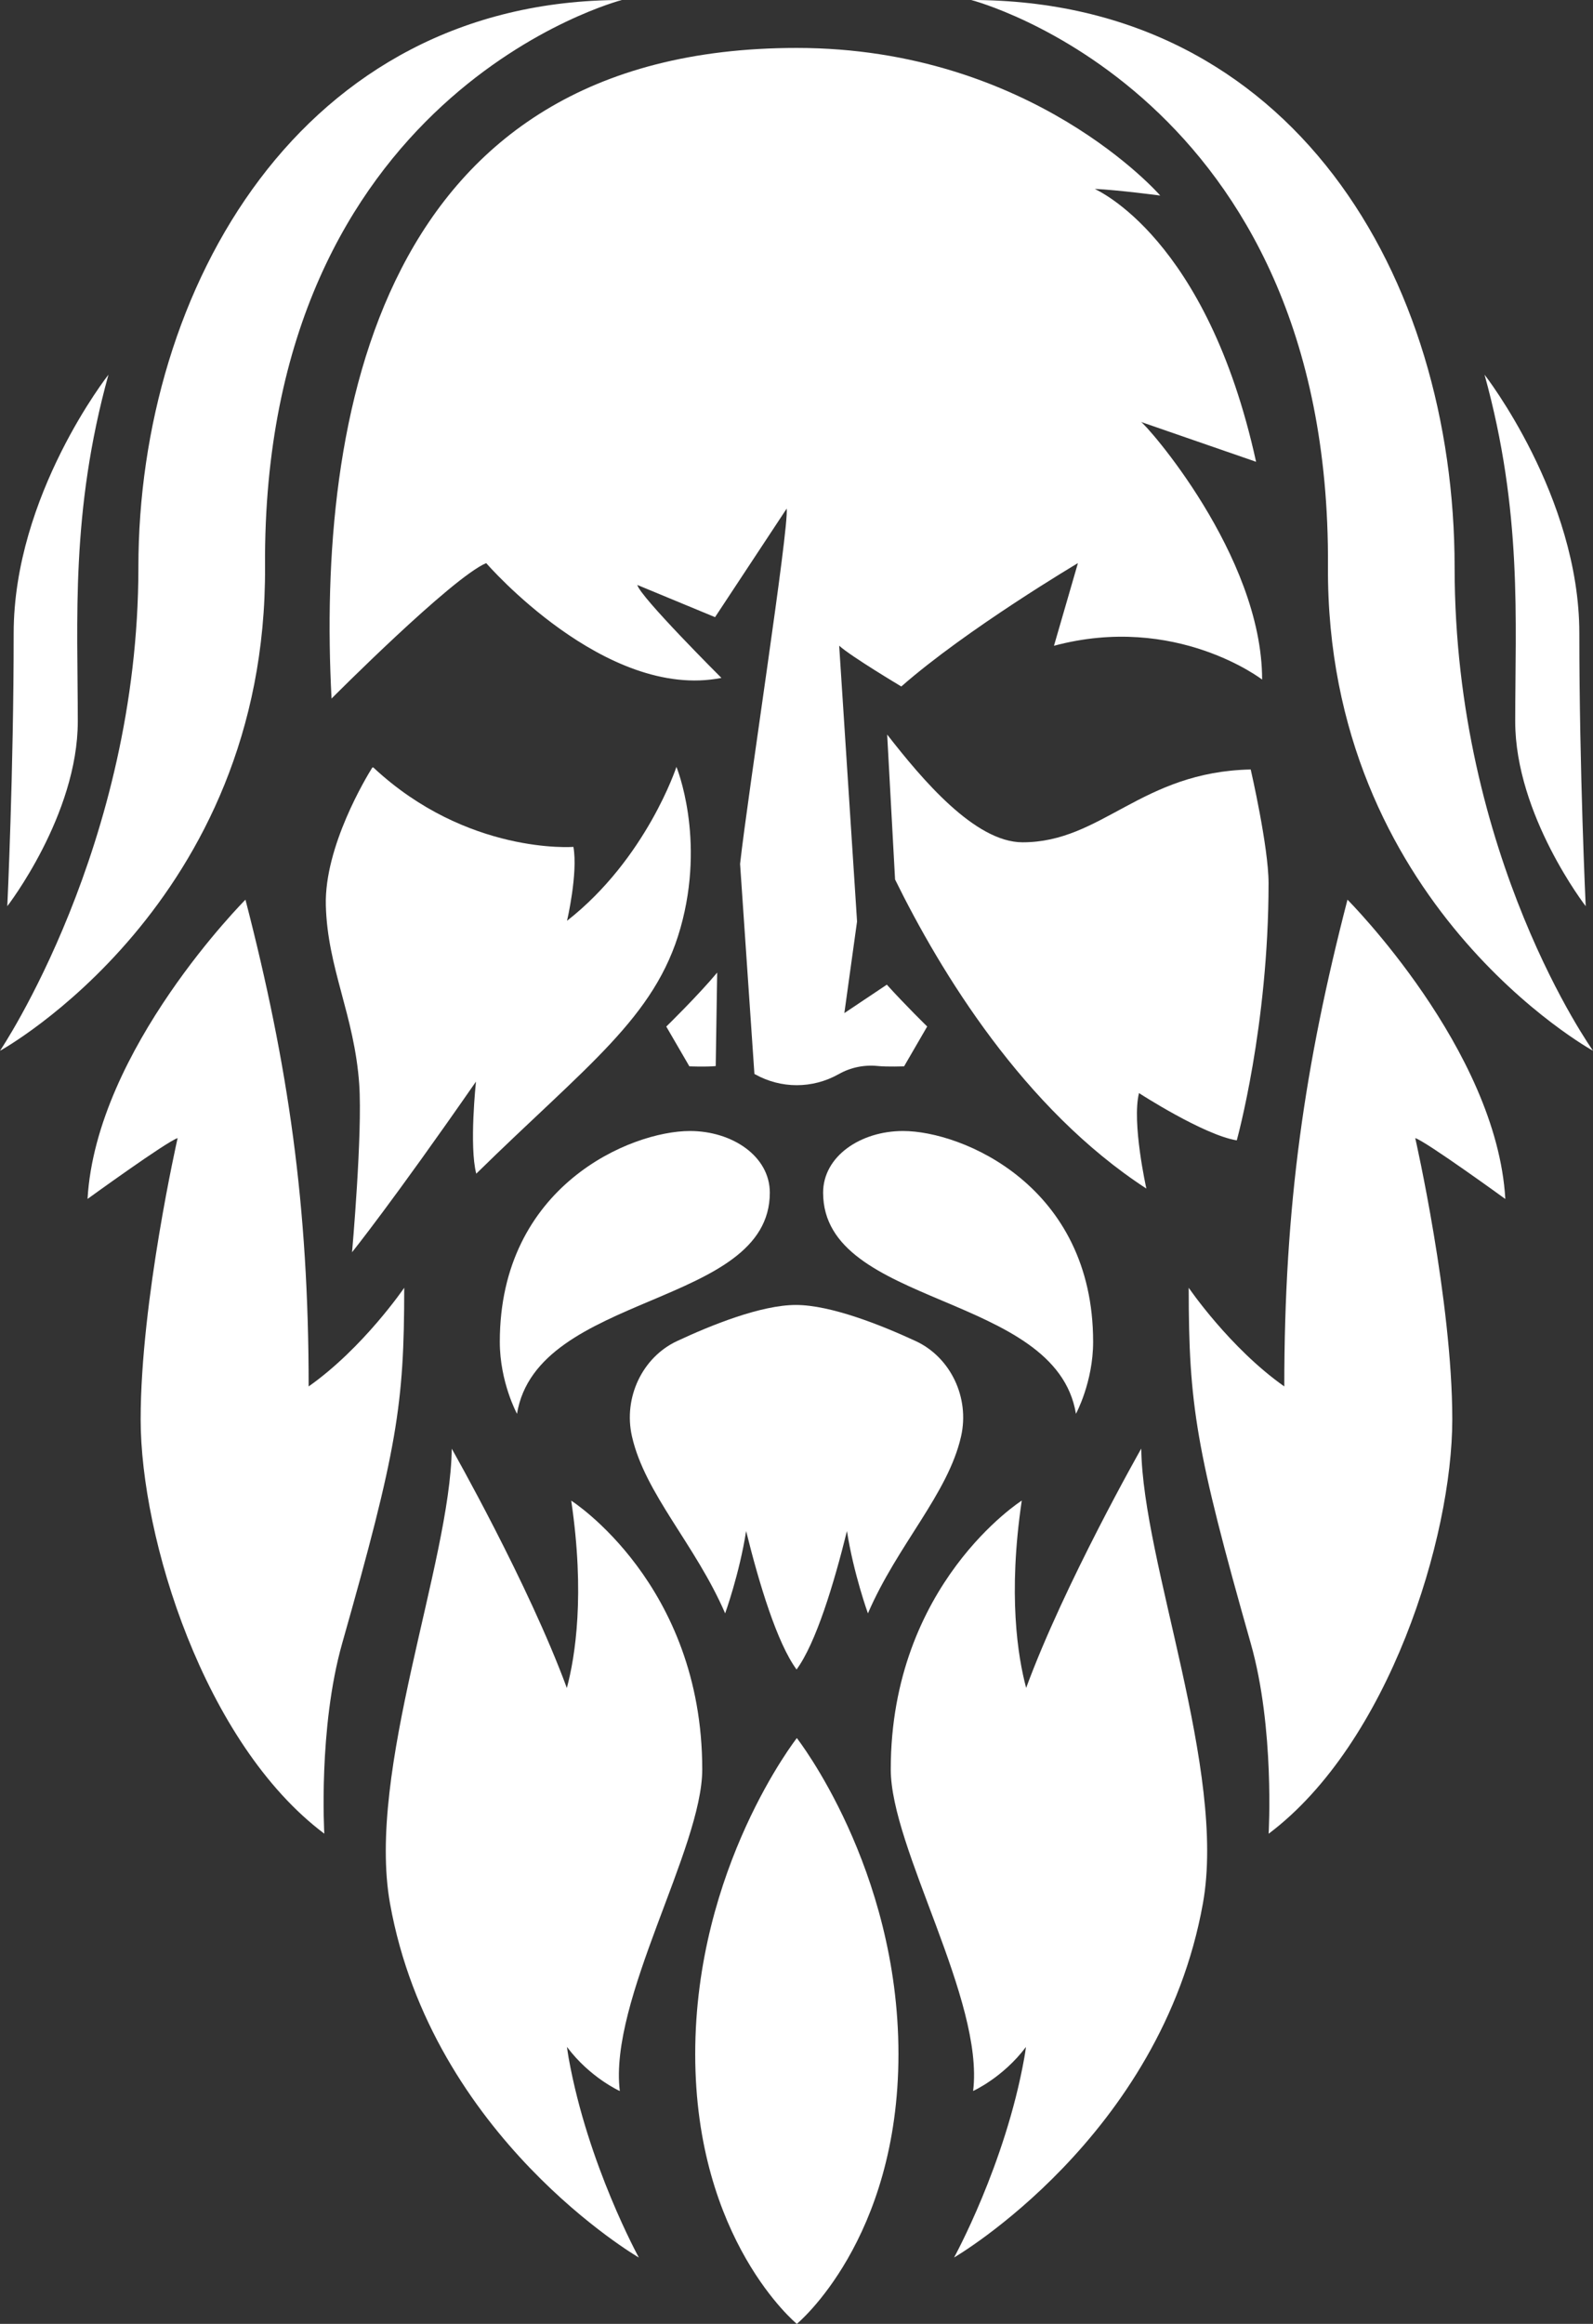
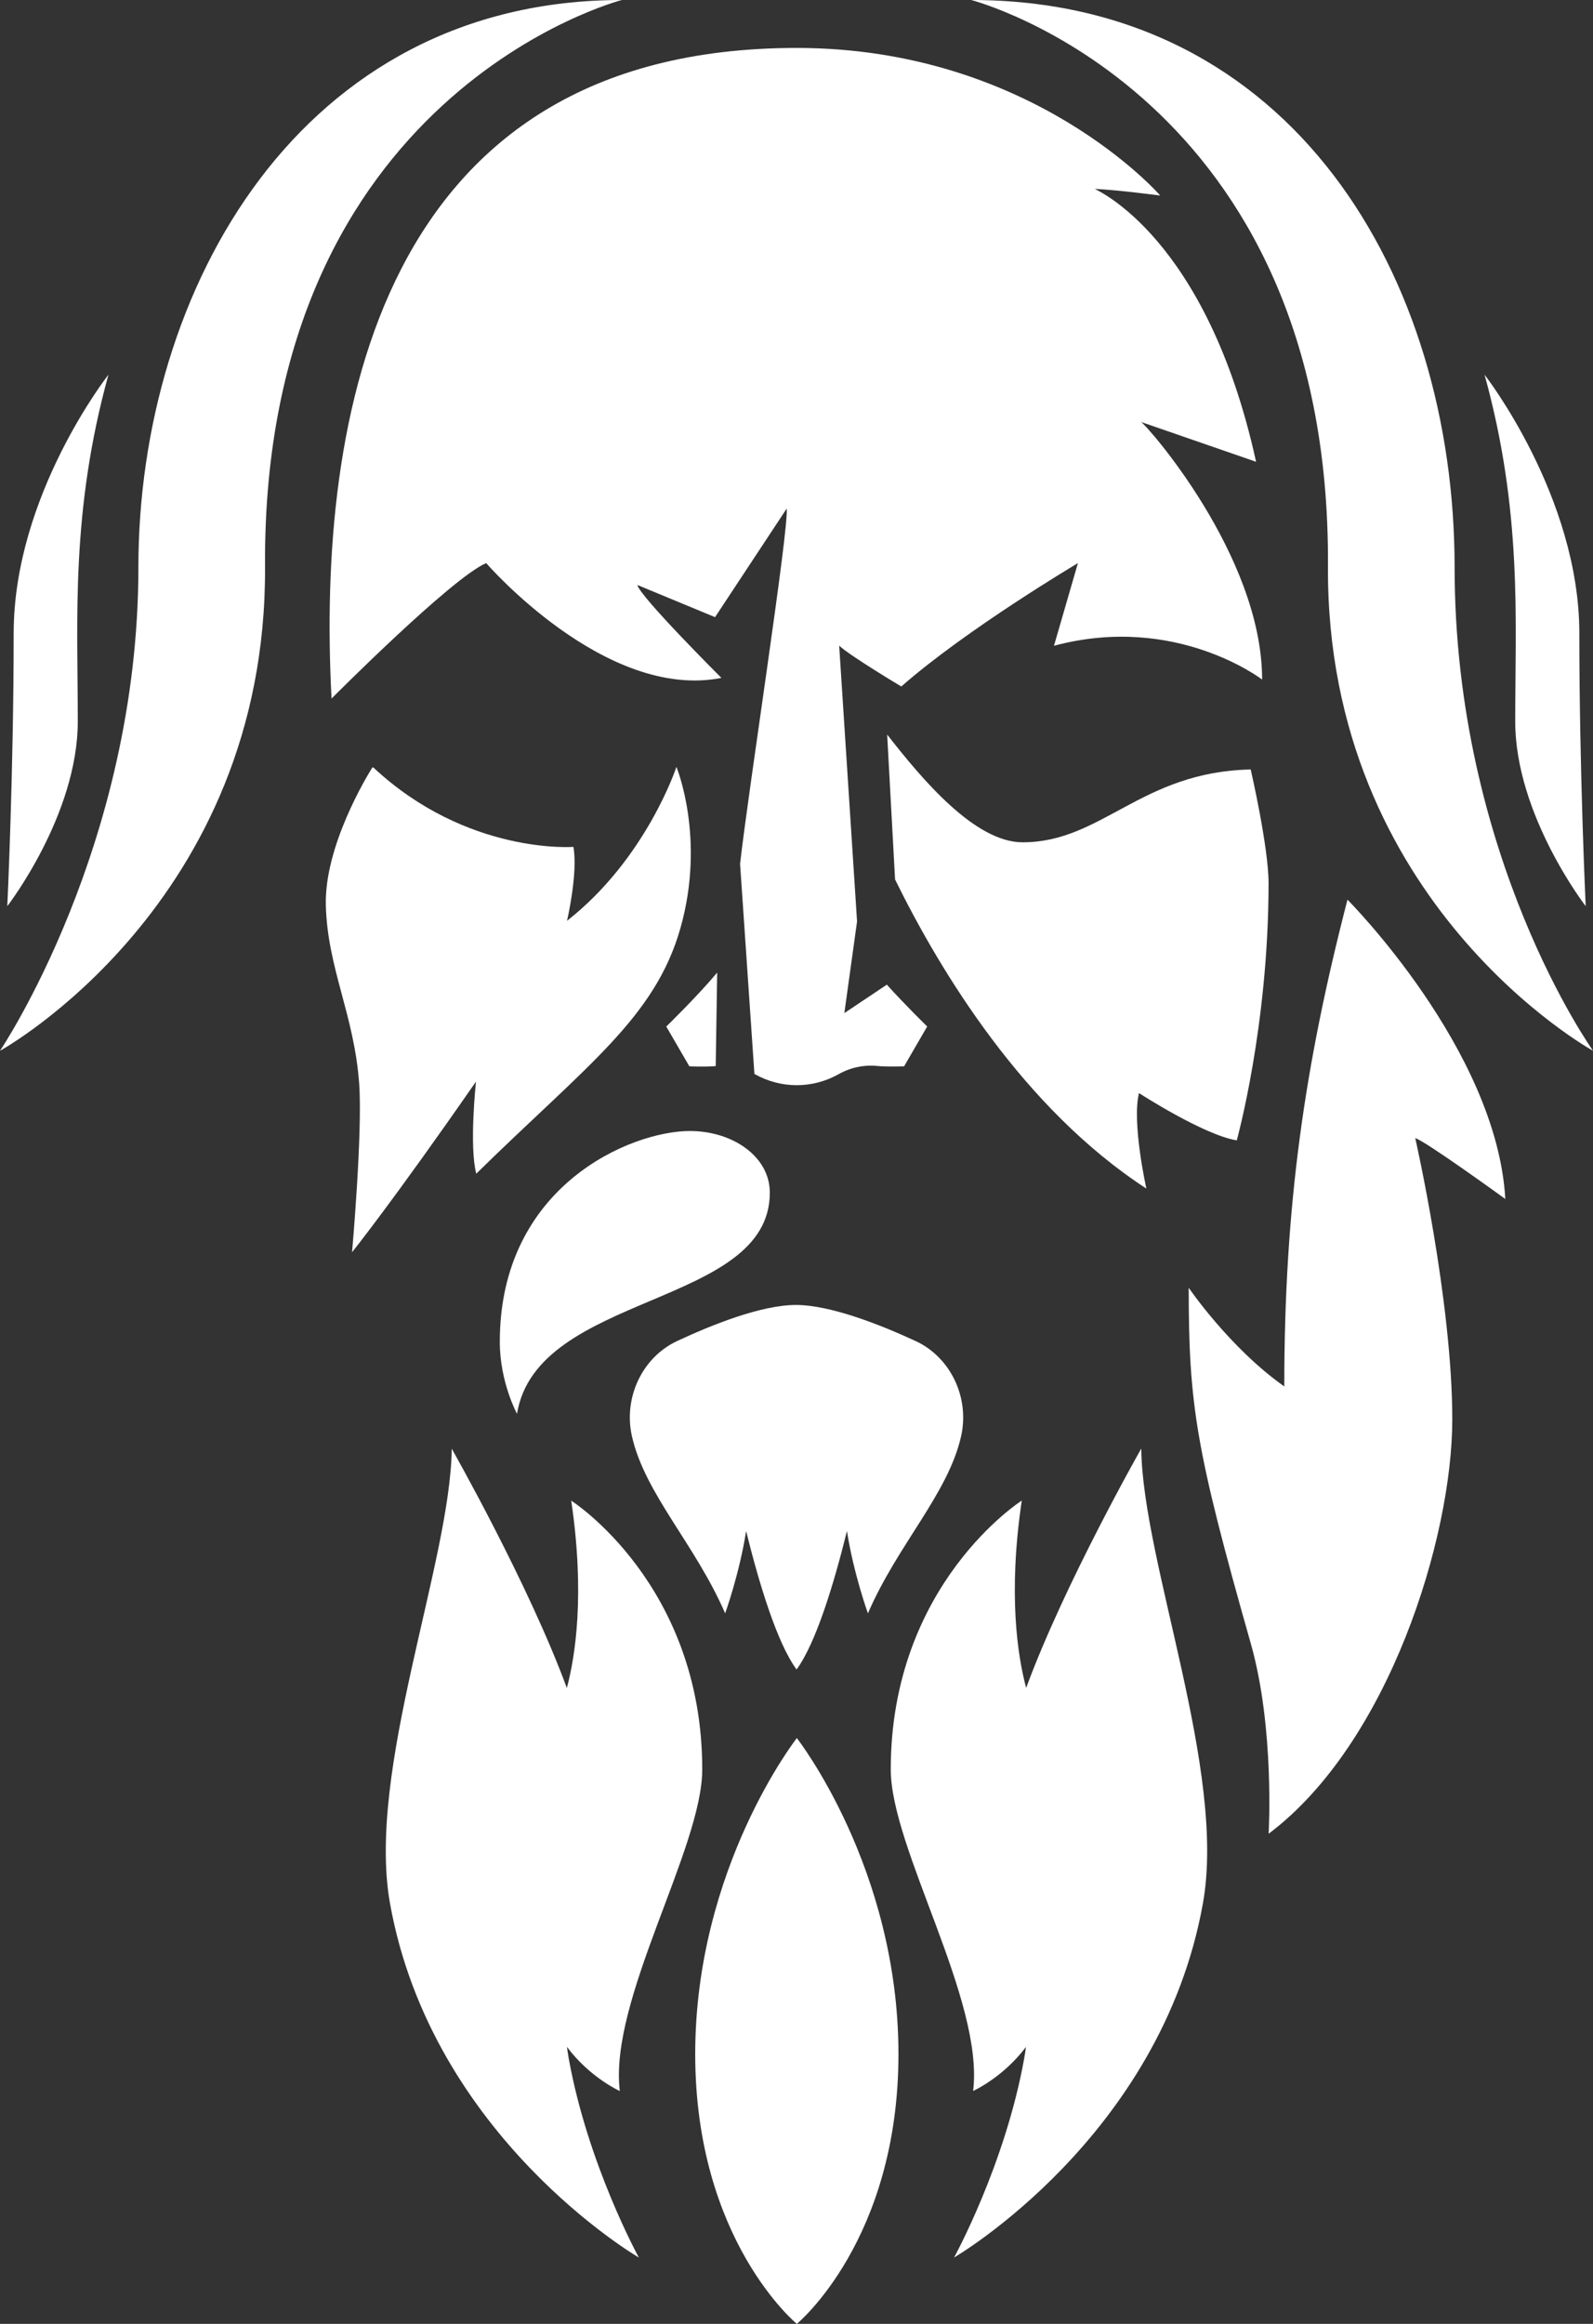
<svg xmlns="http://www.w3.org/2000/svg" viewBox="0 0 24 35" fill="none">
  <rect x="0" y="0" width="24" height="35" fill="#333333" stroke="none" />
  <g clip-path="url(#clip0_375_2434)">
    <path d="M7.175 17.677C8.834 16.048 9.869 15.331 10.252 13.976C10.635 12.622 10.191 11.55 10.191 11.55C10.191 11.55 9.74 12.93 8.543 13.868C8.543 13.868 8.71 13.152 8.639 12.755C8.639 12.755 7.039 12.877 5.628 11.562C5.621 11.555 5.611 11.557 5.606 11.565C5.52 11.703 4.887 12.747 4.909 13.633C4.933 14.584 5.338 15.284 5.412 16.329C5.463 17.069 5.304 18.86 5.304 18.86C5.304 18.86 5.915 18.1 7.171 16.29C7.171 16.29 7.067 17.262 7.175 17.676V17.677Z" fill="white" />
-     <path d="M16.21 21.293C16.21 21.293 16.469 20.818 16.469 20.209C16.469 17.859 14.495 17.034 13.605 17.034C12.966 17.034 12.401 17.414 12.401 17.963C12.401 19.692 15.908 19.458 16.21 21.293Z" fill="white" />
    <path d="M7.789 21.293C7.789 21.293 7.53 20.818 7.53 20.209C7.53 17.859 9.505 17.034 10.394 17.034C11.033 17.034 11.598 17.414 11.598 17.963C11.598 19.692 8.091 19.458 7.789 21.293Z" fill="white" />
    <path d="M3.993 8.53C3.949 1.397 9.369 0 9.369 0C4.53 0 2.085 4.351 2.085 8.545C2.085 12.739 0 15.826 0 15.826C0 15.826 4.025 13.615 3.993 8.53V8.53Z" fill="white" />
    <path d="M1.634 5.643C1.634 5.643 0.206 7.456 0.206 9.538C0.206 11.62 0.11 13.648 0.11 13.648C0.11 13.648 1.172 12.276 1.172 10.864C1.172 9.344 1.061 7.716 1.634 5.643H1.634Z" fill="white" />
    <path d="M20.007 8.53C19.976 13.614 24.001 15.826 24.001 15.826C24.001 15.826 21.915 12.913 21.915 8.544C21.915 4.176 19.471 0 14.632 0C14.632 0 20.052 1.397 20.007 8.53Z" fill="white" />
    <path d="M22.828 10.864C22.828 12.276 23.89 13.648 23.89 13.648C23.89 13.648 23.794 11.605 23.794 9.538C23.794 7.472 22.366 5.643 22.366 5.643C22.939 7.716 22.828 9.344 22.828 10.864H22.828Z" fill="white" />
    <path d="M20.301 13.55C19.655 16.047 19.349 18.156 19.349 20.881C18.526 20.301 17.909 19.395 17.909 19.395C17.909 21.162 18.015 21.831 18.844 24.752C19.207 26.03 19.113 27.618 19.113 27.618C20.925 26.256 21.88 23.16 21.88 21.377C21.88 19.593 21.322 17.141 21.322 17.141C21.485 17.191 22.679 18.058 22.679 18.058C22.55 15.804 20.301 13.55 20.301 13.55V13.55Z" fill="white" />
    <path d="M15.46 25.422C15.333 24.947 15.184 24.014 15.394 22.6C15.394 22.6 13.42 23.855 13.42 26.648C13.42 27.839 14.829 30.123 14.661 31.492C14.661 31.492 15.11 31.291 15.457 30.829C15.45 30.885 15.441 30.942 15.431 30.998C15.144 32.602 14.374 34 14.374 34C14.374 34 17.491 32.19 18.123 28.667C18.482 26.666 17.215 23.539 17.194 21.817C17.194 21.817 16.037 23.852 15.46 25.421L15.46 25.422Z" fill="white" />
-     <path d="M6.09 19.395C6.09 19.395 5.473 20.301 4.65 20.881C4.65 18.156 4.344 16.047 3.698 13.55C3.698 13.55 1.448 15.803 1.319 18.057C1.319 18.057 2.514 17.19 2.676 17.141C2.676 17.141 2.119 19.593 2.119 21.376C2.119 23.159 3.073 26.255 4.886 27.617C4.886 27.617 4.793 26.029 5.155 24.751C5.984 21.83 6.09 21.161 6.09 19.394V19.395Z" fill="white" />
    <path d="M8.543 30.83C8.89 31.293 9.338 31.493 9.338 31.493C9.171 30.124 10.58 27.839 10.58 26.649C10.58 23.856 8.606 22.601 8.606 22.601C8.815 24.015 8.667 24.948 8.54 25.423C7.963 23.854 6.806 21.819 6.806 21.819C6.785 23.54 5.518 26.668 5.876 28.669C6.508 32.191 9.625 34.001 9.625 34.001C9.625 34.001 8.856 32.603 8.568 31C8.558 30.943 8.55 30.887 8.542 30.831L8.543 30.83Z" fill="white" />
    <path d="M10.474 30.936C10.474 33.742 12.005 35 12.005 35C12.005 35 13.536 33.742 13.536 30.936C13.536 28.13 12.005 26.177 12.005 26.177C12.005 26.177 10.474 28.13 10.474 30.936Z" fill="white" />
    <path d="M10.038 15.461L10.386 16.06C10.386 16.06 10.636 16.071 10.783 16.056L10.805 14.648C10.515 14.996 10.038 15.461 10.038 15.461Z" fill="white" />
-     <path d="M13.361 14.83L12.721 15.258L12.912 13.88V13.876C12.906 13.787 12.9 13.693 12.894 13.595L12.643 9.725C12.818 9.885 13.579 10.339 13.579 10.339C14.566 9.473 16.24 8.481 16.24 8.481L15.879 9.726C17.716 9.233 19.015 10.235 19.015 10.235C19.015 8.358 17.255 6.378 17.19 6.355L18.924 6.955C18.181 3.569 16.517 2.863 16.494 2.845C16.844 2.861 17.48 2.945 17.48 2.945C17.48 2.945 15.55 0.722 12.004 0.722C5.688 0.722 4.774 6.314 4.995 10.521C4.995 10.521 6.805 8.701 7.325 8.481C7.325 8.481 9.119 10.556 10.869 10.21C10.869 10.21 9.64 8.985 9.602 8.81L10.773 9.295L11.852 7.66C11.89 7.947 11.268 11.946 11.15 13.011L11.366 16.175C11.368 16.176 11.371 16.178 11.374 16.179C11.767 16.399 12.24 16.399 12.633 16.179C12.636 16.178 12.639 16.176 12.641 16.175C12.814 16.077 13.02 16.034 13.224 16.055C13.371 16.07 13.621 16.06 13.621 16.06L13.969 15.46C13.969 15.46 13.639 15.138 13.361 14.83L13.361 14.83Z" fill="white" />
+     <path d="M13.361 14.83L12.721 15.258L12.912 13.88V13.876C12.906 13.787 12.9 13.693 12.894 13.595L12.643 9.725C12.818 9.885 13.579 10.339 13.579 10.339C14.566 9.473 16.24 8.481 16.24 8.481L15.879 9.726C17.716 9.233 19.015 10.235 19.015 10.235C19.015 8.358 17.255 6.378 17.19 6.355L18.924 6.955C18.181 3.569 16.517 2.863 16.494 2.845C16.844 2.861 17.48 2.945 17.48 2.945C17.48 2.945 15.55 0.722 12.004 0.722C5.688 0.722 4.774 6.314 4.995 10.521C4.995 10.521 6.805 8.701 7.325 8.481C7.325 8.481 9.119 10.556 10.869 10.21C10.869 10.21 9.64 8.985 9.602 8.81L10.773 9.295L11.852 7.66C11.89 7.947 11.268 11.946 11.15 13.011L11.366 16.175C11.368 16.176 11.371 16.178 11.374 16.179C11.767 16.399 12.24 16.399 12.633 16.179C12.636 16.178 12.639 16.176 12.641 16.175C12.814 16.077 13.02 16.034 13.224 16.055C13.371 16.07 13.621 16.06 13.621 16.06L13.969 15.46C13.969 15.46 13.639 15.138 13.361 14.83Z" fill="white" />
    <path d="M18.633 17.175C18.633 17.175 19.112 15.456 19.112 13.301C19.112 12.755 18.843 11.589 18.843 11.589C17.188 11.624 16.604 12.686 15.406 12.686C14.687 12.686 13.889 11.734 13.366 11.063L13.485 13.246C14.171 14.641 15.423 16.7 17.271 17.901C17.271 17.901 17.049 16.908 17.16 16.463C17.16 16.463 18.133 17.094 18.633 17.175L18.633 17.175Z" fill="white" />
    <path d="M14.479 21.635C14.613 21.046 14.318 20.44 13.796 20.198C13.275 19.957 12.516 19.654 11.991 19.654C11.466 19.654 10.715 19.957 10.2 20.198C9.681 20.44 9.388 21.045 9.521 21.633C9.718 22.501 10.477 23.262 10.925 24.299C10.925 24.299 11.141 23.7 11.241 23.059C11.437 23.852 11.708 24.747 12.001 25.144C12.293 24.747 12.564 23.852 12.76 23.059C12.86 23.7 13.076 24.299 13.076 24.299C13.523 23.263 14.281 22.503 14.479 21.635L14.479 21.635Z" fill="white" />
  </g>
  <defs>
    <clipPath id="clip0_375_2434">
      <rect width="6" height="8.75" fill="white" transform="scale(4)" />
    </clipPath>
  </defs>
</svg>